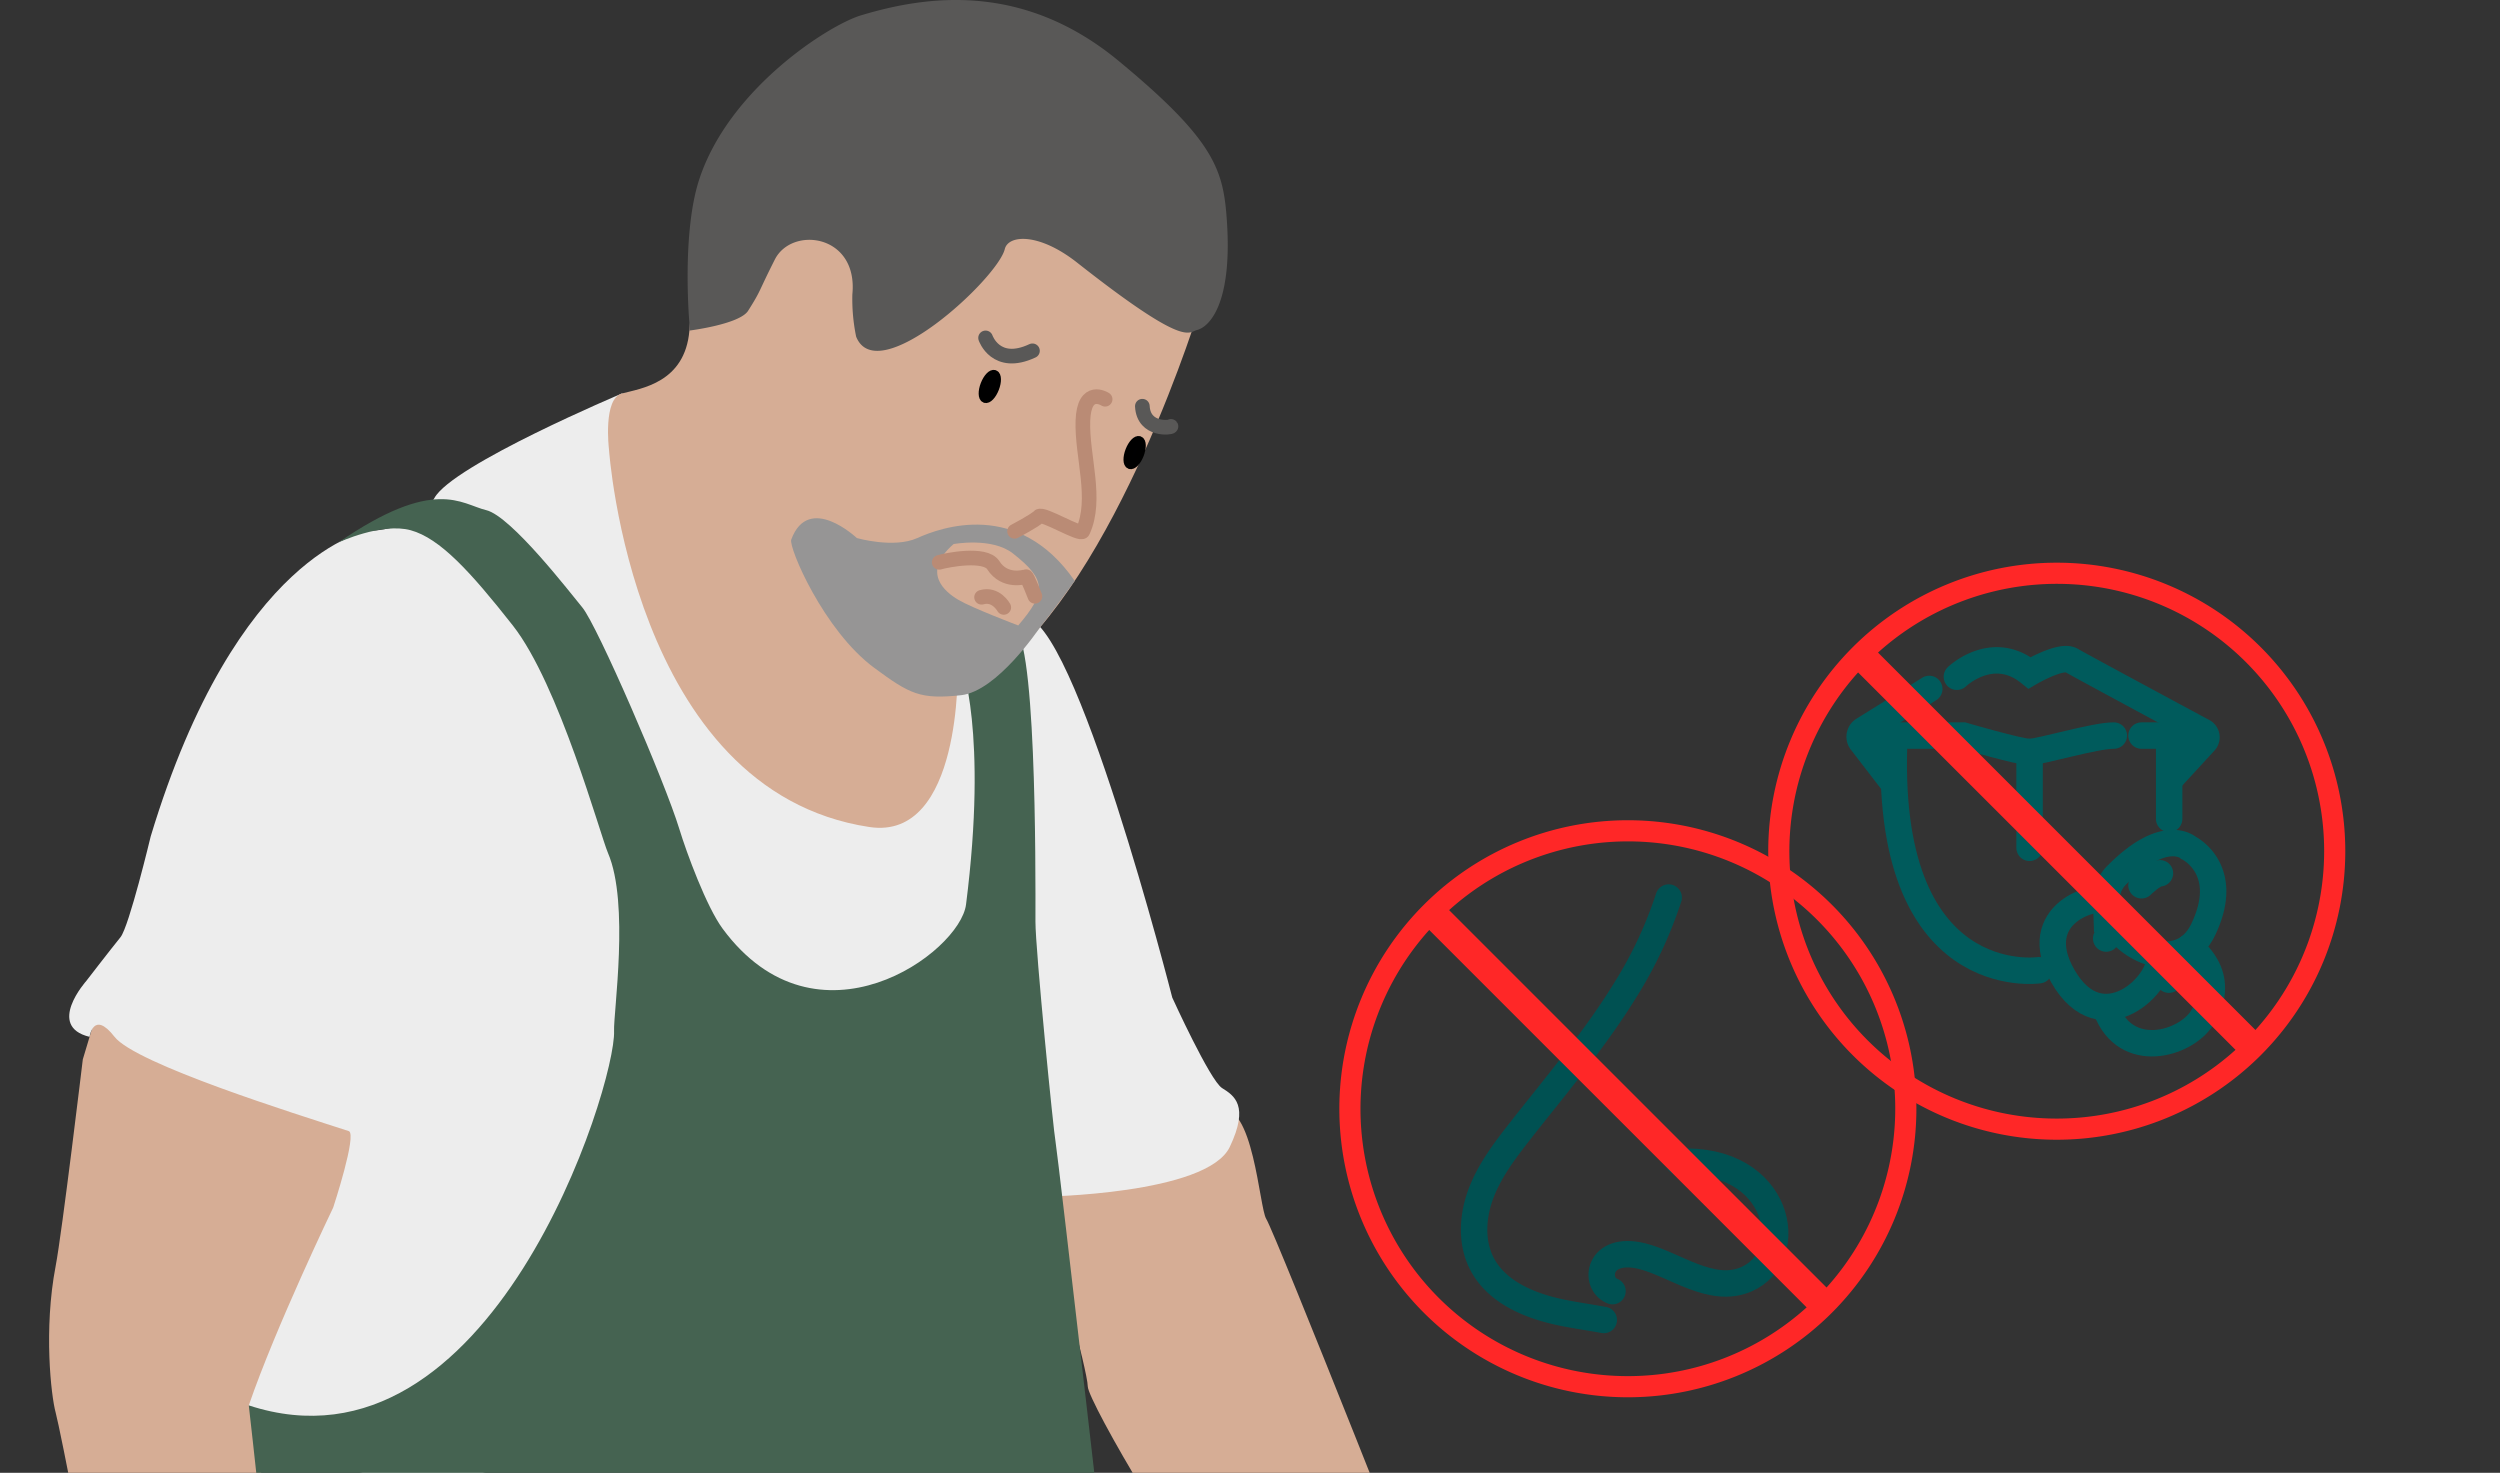
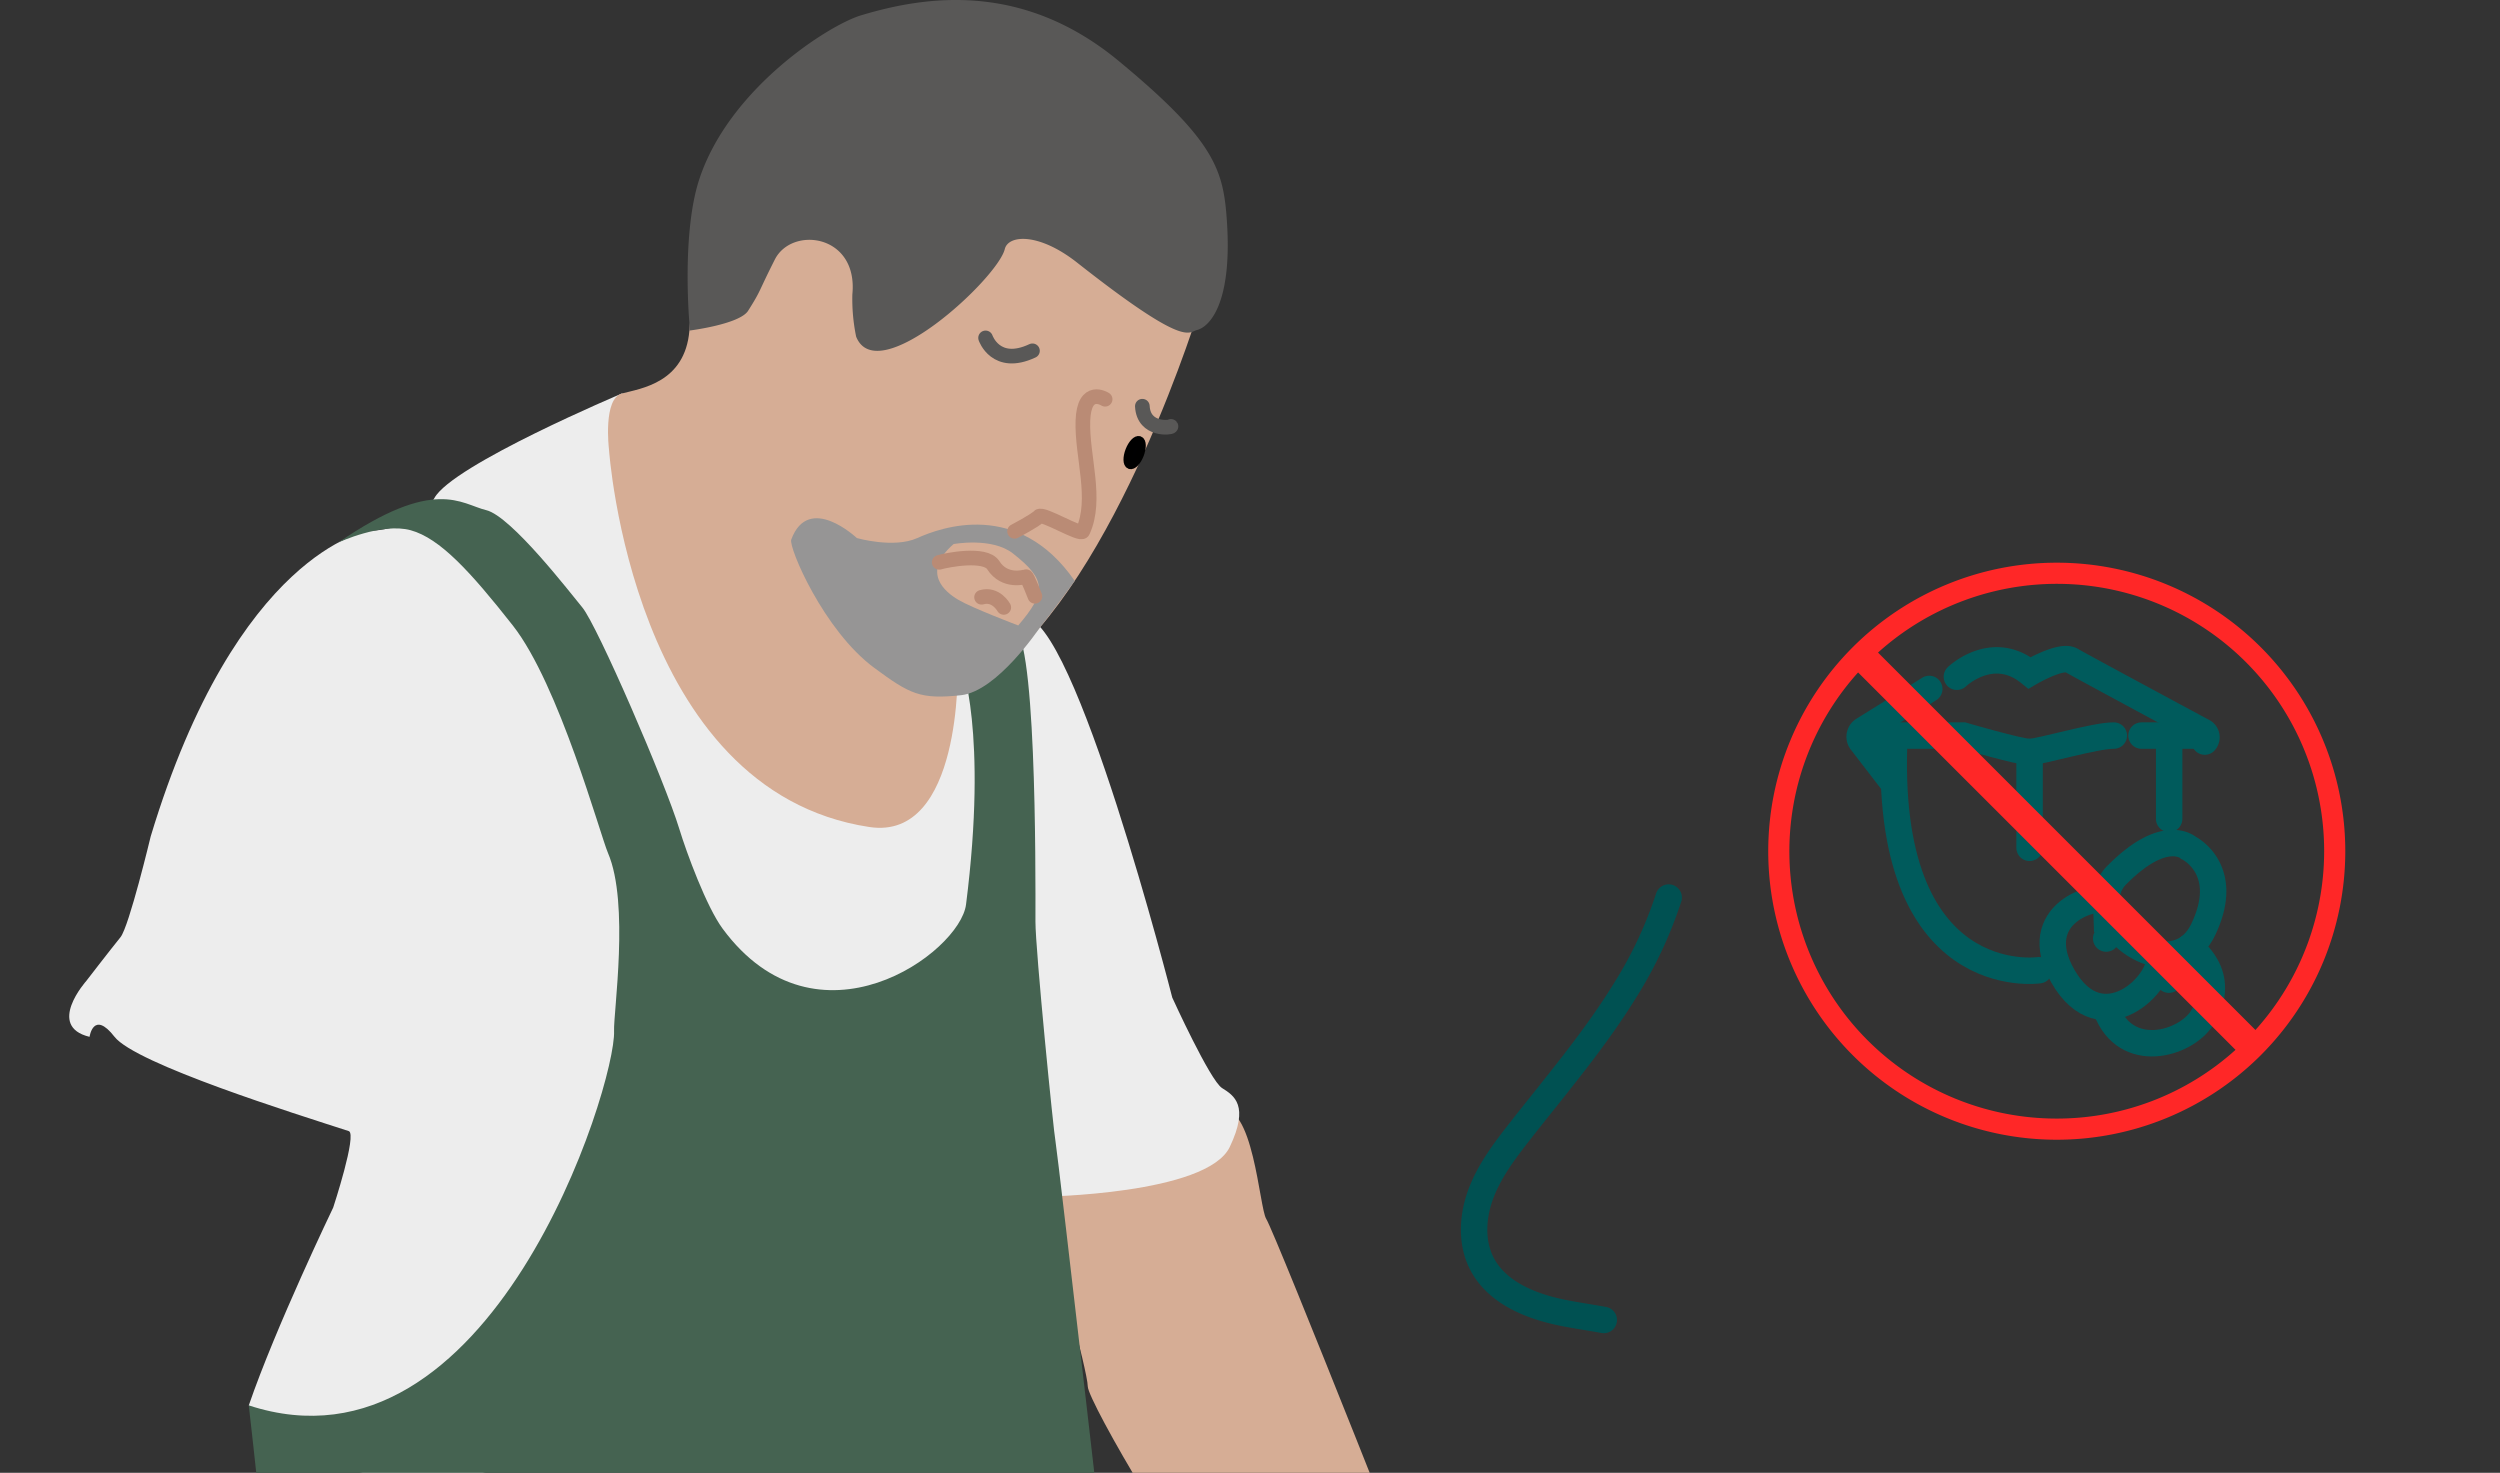
<svg xmlns="http://www.w3.org/2000/svg" width="662" height="390" viewBox="0 0 662 390">
  <rect x="0" y="0" width="662" height="390" fill="#333333" stroke="none" />
  <defs>
    <clipPath id="clip-path">
      <rect x="-14" width="209.458" height="157.974" fill="none" />
    </clipPath>
    <clipPath id="clip-path-2">
      <rect id="Rectangle_1489" data-name="Rectangle 1489" width="154.484" height="152.791" fill="none" />
    </clipPath>
    <clipPath id="clip-path-3">
      <rect id="Rectangle_1490" data-name="Rectangle 1490" width="324.458" height="153.032" fill="none" />
    </clipPath>
    <clipPath id="clip-path-4">
      <rect id="Rectangle_1491" data-name="Rectangle 1491" width="154.485" height="152.791" fill="none" />
    </clipPath>
    <clipPath id="clip-path-5">
      <rect id="Rectangle_1750" data-name="Rectangle 1750" width="363" height="390" transform="translate(261 846)" fill="#fff" stroke="#707070" stroke-width="1" />
    </clipPath>
    <clipPath id="clip-path-6">
      <rect id="Rectangle_1571" data-name="Rectangle 1571" width="377.328" height="450.748" fill="none" />
    </clipPath>
  </defs>
  <g id="img" transform="translate(-261 -846)">
    <g id="img-2" data-name="img" transform="translate(2.265 -0.558)">
      <g id="Scroll_Group_10" data-name="Scroll Group 10" transform="translate(725.277 995.558)" clip-path="url(#clip-path)" style="mix-blend-mode: normal;isolation: isolate">
        <g id="Group_1949" data-name="Group 1949">
          <g id="Group_1947" data-name="Group 1947" transform="translate(25.891 25.543)">
            <path id="Path_1763" data-name="Path 1763" d="M51.952,37.879,34.513,48.74a2.108,2.108,0,0,0-.555,3.076l8.287,10.758" transform="translate(-33.519 -29.988)" fill="none" stroke="#005b5c" stroke-linecap="round" stroke-width="7" />
-             <path id="Path_1764" data-name="Path 1764" d="M70.1,31.326S79.471,22.3,89.348,30.3c0,0,8.345-4.919,11.07-3.311,2.335,1.378,27.68,15.018,34.886,18.893a1.678,1.678,0,0,1,.439,2.614l-9.1,9.9" transform="translate(-44.349 -26.67)" fill="none" stroke="#005b5c" stroke-linecap="round" stroke-width="7" />
+             <path id="Path_1764" data-name="Path 1764" d="M70.1,31.326S79.471,22.3,89.348,30.3c0,0,8.345-4.919,11.07-3.311,2.335,1.378,27.68,15.018,34.886,18.893a1.678,1.678,0,0,1,.439,2.614" transform="translate(-44.349 -26.67)" fill="none" stroke="#005b5c" stroke-linecap="round" stroke-width="7" />
            <path id="Path_1765" data-name="Path 1765" d="M36.72,55.418H61.925S76.742,59.76,79.467,59.76s17.542-4.428,22.31-4.343" transform="translate(-34.467 -35.179)" fill="none" stroke="#005b5c" stroke-linecap="round" stroke-width="7" />
            <line id="Line_67" data-name="Line 67" x2="14.646" transform="translate(74.633 20.238)" fill="none" stroke="#005b5c" stroke-linecap="round" stroke-width="7" />
            <path id="Path_1766" data-name="Path 1766" d="M84.814,117.551S43.22,123.626,46.532,55.418" transform="translate(-37.315 -35.18)" fill="none" stroke="#005b5c" stroke-linecap="round" stroke-width="7" />
            <line id="Line_68" data-name="Line 68" y2="25.376" transform="translate(45 24.582)" fill="none" stroke="#005b5c" stroke-linecap="round" stroke-width="7" />
            <line id="Line_69" data-name="Line 69" y2="22.055" transform="translate(81.957 20.238)" fill="none" stroke="#005b5c" stroke-linecap="round" stroke-width="7" />
            <path id="Path_1767" data-name="Path 1767" d="M148.034,97.107s11.581,5.62,3.917,21.629c-6.618,13.824-25.236,3.459-25.691-7.324a9.564,9.564,0,0,1,3.041-7.323C141.9,91.487,148.034,97.107,148.034,97.107Z" transform="translate(-60.969 -47.15)" fill="none" stroke="#005b5c" stroke-linecap="round" stroke-width="7" />
            <path id="Path_1768" data-name="Path 1768" d="M134.5,131.694c.98,7.664-15.394,23.559-25.628,5.785-9.707-16.86,9.417-22.14,11.436-19.756" transform="translate(-55.015 -53.461)" fill="none" stroke="#005b5c" stroke-linecap="round" stroke-width="7" />
            <path id="Path_1769" data-name="Path 1769" d="M148.282,134.984s10.839,7.255,3.324,18.847c-4.47,6.9-20.128,11.4-25.3-2.226" transform="translate(-60.986 -58.731)" fill="none" stroke="#005b5c" stroke-linecap="round" stroke-width="7" />
-             <path id="Path_1770" data-name="Path 1770" d="M139.533,110.389s3.2-3.177,4.892-3.179" transform="translate(-64.9 -50.51)" fill="none" stroke="#005b5c" stroke-linecap="round" stroke-width="7" />
            <path id="Path_1771" data-name="Path 1771" d="M126.252,130.88s1.833-2.1,2.805-2.1" transform="translate(-60.969 -56.894)" fill="none" stroke="#005b5c" stroke-linecap="round" stroke-width="7" />
            <path id="Path_1772" data-name="Path 1772" d="M146.161,143.873s2.406,1.408,2.589,2.364" transform="translate(-66.862 -61.363)" fill="none" stroke="#005b5c" stroke-linecap="round" stroke-width="7" />
          </g>
          <rect id="Rectangle_1488" data-name="Rectangle 1488" width="324.458" height="153.032" transform="translate(0 4.942)" fill="none" />
          <g id="Group_1942" data-name="Group 1942" transform="translate(0 0)">
            <g id="Group_1941" data-name="Group 1941" clip-path="url(#clip-path-2)">
              <path id="Path_1773" data-name="Path 1773" d="M78.586,0a76.4,76.4,0,1,0,76.4,76.4A76.4,76.4,0,0,0,78.586,0m0,147.2A70.762,70.762,0,0,1,25.981,29.063L51.128,54.21l40.76,40.75L125.923,129a70.53,70.53,0,0,1-47.338,18.2m52.606-23.47L99.106,91.649,59.653,52.2l-28.4-28.4a70.763,70.763,0,0,1,99.94,99.939" transform="translate(-0.498)" fill="#ff2727" />
            </g>
          </g>
        </g>
      </g>
      <g id="Group_1948" data-name="Group 1948" transform="translate(441.735 1063.526)">
        <g id="Group_1944" data-name="Group 1944" transform="translate(0 0)">
          <g id="Group_1943" data-name="Group 1943" clip-path="url(#clip-path-3)">
            <path id="Path_1774" data-name="Path 1774" d="M319.957,26.8a110.514,110.514,0,0,1-11.37,24.3c-8.232,13.425-18.517,25.447-28.224,37.848-3.937,5.031-7.837,10.225-10.095,16.2s-2.7,12.929.233,18.607c3.917,7.591,12.746,11.217,21.113,12.94,3.679.758,7.446,1.28,11.156,1.965" transform="translate(-61.091 -6.099)" fill="none" stroke="#005152" stroke-linecap="round" stroke-linejoin="round" stroke-width="7" />
-             <path id="Path_1775" data-name="Path 1775" d="M315.031,151.629c-5.1-1.969-3.881-12.145,7.822-9.271,8.536,2.1,18.353,10.139,27.6,6.138,14.158-6.123,8.995-32.471-17.933-31.111" transform="translate(-71.044 -26.702)" fill="none" stroke="#005152" stroke-linecap="round" stroke-linejoin="round" stroke-width="7" />
          </g>
        </g>
        <g id="Group_1946" data-name="Group 1946" transform="translate(169.971 0.235)">
          <g id="Group_1945" data-name="Group 1945" transform="translate(0 0)" clip-path="url(#clip-path-4)">
-             <path id="Path_1776" data-name="Path 1776" d="M298.636.3a76.4,76.4,0,1,0,76.4,76.4A76.4,76.4,0,0,0,298.636.3m0,147.2a70.762,70.762,0,0,1-52.6-118.14l25.147,25.147,40.76,40.75L345.973,129.3a70.529,70.529,0,0,1-47.338,18.2m52.606-23.47L319.156,91.952,279.7,52.5,251.3,24.1a70.763,70.763,0,0,1,99.94,99.939" transform="translate(-220.548 -0.304)" fill="#ff2727" />
-           </g>
+             </g>
        </g>
      </g>
    </g>
    <g id="img-3" data-name="img" clip-path="url(#clip-path-5)">
      <g id="Group_2149" data-name="Group 2149" transform="translate(274 846)">
        <g id="Group_2148" data-name="Group 2148" clip-path="url(#clip-path-6)">
-           <path id="Path_2696" data-name="Path 2696" d="M13.722,180.378,8.927,196.361s-5.5,45.918-7.194,54.741c-3.213,16.753-1.2,34.362,0,38.757S12.123,341,11.724,344.2s3.595,17.581,3.595,17.581l45.551,4.794s-4.9-64.33-5.2-66.286,20.386-59.578,20.386-59.578l15.583-20.778Z" transform="translate(0 84.171)" fill="#d6ad95" />
          <path id="Path_2697" data-name="Path 2697" d="M226.821,200.431l-44.688,21.194-4.046,6.2,4.262,7.192s9.589,34.629,9.589,38.624,28.236,52.211,35.962,57.272,16.781,21.043,16.781,21.043h49.546s-9.323-9.056-9.589-9.856-42.819-108.537-45.46-112.842c-1.817-2.96-3.43-31.228-12.356-28.83" transform="translate(83.102 93.462)" fill="#d6ad95" />
          <path id="Path_2698" data-name="Path 2698" d="M150.008,71.039s-44.885,18.912-49.679,27.7-17.581,8.7-17.581,8.7-34.764,5.46-57.538,80.891c0,0-5.718,23.868-7.992,26.683-2.952,3.653-9.065,11.591-9.065,11.591s-10.721,12.006.867,14.8c0,0,1.006-7.214,6.6-.023S63.56,261.8,77.652,266.362c2.3.745-4.118,20.251-4.118,20.251S58.26,318.361,51.182,339c0,0,33.164,39.441,87.506,7.075,0,0,13.185-7.591,13.185-25.572s3.6-96.7,5.6-99.092,7.895-18.962,5.5-22.158,24.81,52.255,27.208,54.584,36.251-16.674,43.294-18.672,9.507-12.556,9.507-12.556l18.18,61.134s43.773-.563,49.788-13.187c5.224-10.965,1.157-13.585-2.039-15.583S295.717,231,295.717,231s-25.971-101.89-39.357-100.691-106.352-59.27-106.352-59.27" transform="translate(1.696 33.15)" fill="#ededed" />
          <path id="Path_2699" data-name="Path 2699" d="M265.983,400.369s-15.761-137.384-16.293-140.048-5.34-50.914-5.328-58.336c.022-13.72.295-79.615-6.393-78.052-7.008,1.64-7.192.267-7.192.267l-6.126,9.323s7.157,18.047,1.332,63.931c-1.628,12.817-39.466,40.275-64.463,6.393-4.269-5.786-9.557-20.137-11.454-26.372-3.828-12.569-21.728-53.912-25.7-58.688-3.039-3.655-18.786-24.156-25.445-25.754s-13.58-9.007-39.152,8.575c0,0,11.449-5.38,19.173-3.249s15.783,10.918,27.017,25.2c12.263,15.592,23.119,55.388,25.22,60.283,5.723,13.338,1.415,42.214,1.6,47.122.551,14.329-32.53,120.171-96.728,99.127,0,0,6.925,60.483,5.861,62.348s-.8,9.057-.8,9.057Z" transform="translate(16.824 42.055)" fill="#456351" />
          <path id="Path_2700" data-name="Path 2700" d="M257.917,76.357s-22,73.045-54.836,97.505c-12.535,9.337-9.576-1.033-9.576-1.033s1.159,45.879-23.361,42.178c-62.994-9.513-68.992-100.158-68.992-100.158s-1.6-13.319,3.464-14.652,16.673-2.848,17.848-16.648,1.22-29.669,5.377-42.486,19.31-20.718,49.87-28.225c42.295-10.391,67.55-1.616,76.9,23.377,8.609,23,3.3,40.142,3.3,40.142" transform="translate(47.09 3.991)" fill="#d6ad95" />
          <path id="Path_2701" data-name="Path 2701" d="M151.391,98.818s9.79,2.8,15.983,0,26.738-10.328,41.7,11.342c0,0-6.632,9.177-9.128,12.223-.38.465-11.394,17.014-20.988,18.047-10.772,1.159-13.517-.268-22.975-7.248-13.38-9.875-22.727-31.938-21.976-33.964,4.617-12.471,17.381-.4,17.381-.4" transform="translate(62.514 43.663)" fill="#969595" />
          <path id="Path_2702" data-name="Path 2702" d="M115.756,85.543s-2.1-23.554,2.575-37.939C126.176,23.468,152.7,6.622,161.179,4.068c17.019-5.126,42.647-9.092,68.265,12.085s27.734,28.934,28.641,42.39c1.471,21.853-4.626,28.02-7.907,28.84-2.4.6-2.936,4.85-31.732-17.824-10.143-7.984-18.248-7.418-19.179-3.595-1.9,7.785-33.715,37.283-39.359,23.174a49.39,49.39,0,0,1-1-11.188c1.575-15.931-16-18.172-20.526-9.234S134.869,76.67,131.3,82.3c-2.267,3.582-15.548,5.237-15.548,5.237Z" transform="translate(53.797 0)" fill="#595857" />
          <path id="Path_2703" data-name="Path 2703" d="M164.69,98.358s10.137-1.879,15.7,2.476c9.048,7.085,8.829,10.356,1.417,19.077,0,0-12.145-4.6-15.806-6.758-3.583-2.111-9.991-7.255-1.308-14.794" transform="translate(74.822 45.71)" fill="#d6ad95" />
          <path id="Path_2704" data-name="Path 2704" d="M195.235,82.242c-.7,1.8-.659,3.486.084,3.774s1.911-.934,2.608-2.729.659-3.486-.084-3.774S195.931,80.445,195.235,82.242Z" transform="translate(90.871 37.084)" fill="#000001" stroke="#000" stroke-width="2.217" />
-           <path id="Path_2705" data-name="Path 2705" d="M169.087,70.3c-.7,1.8-.659,3.486.084,3.774s1.911-.934,2.608-2.729.659-3.486-.084-3.774S169.783,68.508,169.087,70.3Z" transform="translate(78.67 31.514)" fill="#000001" stroke="#000" stroke-linecap="round" stroke-linejoin="round" stroke-width="2.217" />
          <path id="Path_2706" data-name="Path 2706" d="M198.3,72.305s-5.589-3.623-5.891,5.739,3.906,20.715-.018,29.227c-.582,1.263-10.661-5.007-11.626-3.936s-6.45,3.936-6.45,3.936" transform="translate(81.34 33.419)" fill="none" stroke="#ba8b75" stroke-linecap="round" stroke-linejoin="round" stroke-width="3.88" />
          <path id="Path_2707" data-name="Path 2707" d="M169.082,61.006s2.7,7.976,12.414,3.42" transform="translate(78.9 28.468)" fill="none" stroke="#595857" stroke-linecap="round" stroke-linejoin="round" stroke-width="3.88" />
          <path id="Path_2708" data-name="Path 2708" d="M204.963,78.683c.211.273-7.233,1.335-7.577-5.343" transform="translate(92.108 34.223)" fill="none" stroke="#595857" stroke-linecap="round" stroke-linejoin="round" stroke-width="3.88" />
          <path id="Path_2709" data-name="Path 2709" d="M186.052,110.886s-2.064-5.38-2.4-5.224-5.651,1.681-8.631-3.021c-2.138-3.373-12.414-1.32-14.31-.752" transform="translate(74.994 47.014)" fill="none" stroke="#ba8b75" stroke-linecap="round" stroke-linejoin="round" stroke-width="3.88" />
          <path id="Path_2710" data-name="Path 2710" d="M174.235,110.588s-2.08-3.8-5.877-2.687" transform="translate(78.562 50.255)" fill="none" stroke="#ba8b75" stroke-linecap="round" stroke-linejoin="round" stroke-width="3.88" />
        </g>
      </g>
    </g>
  </g>
</svg>